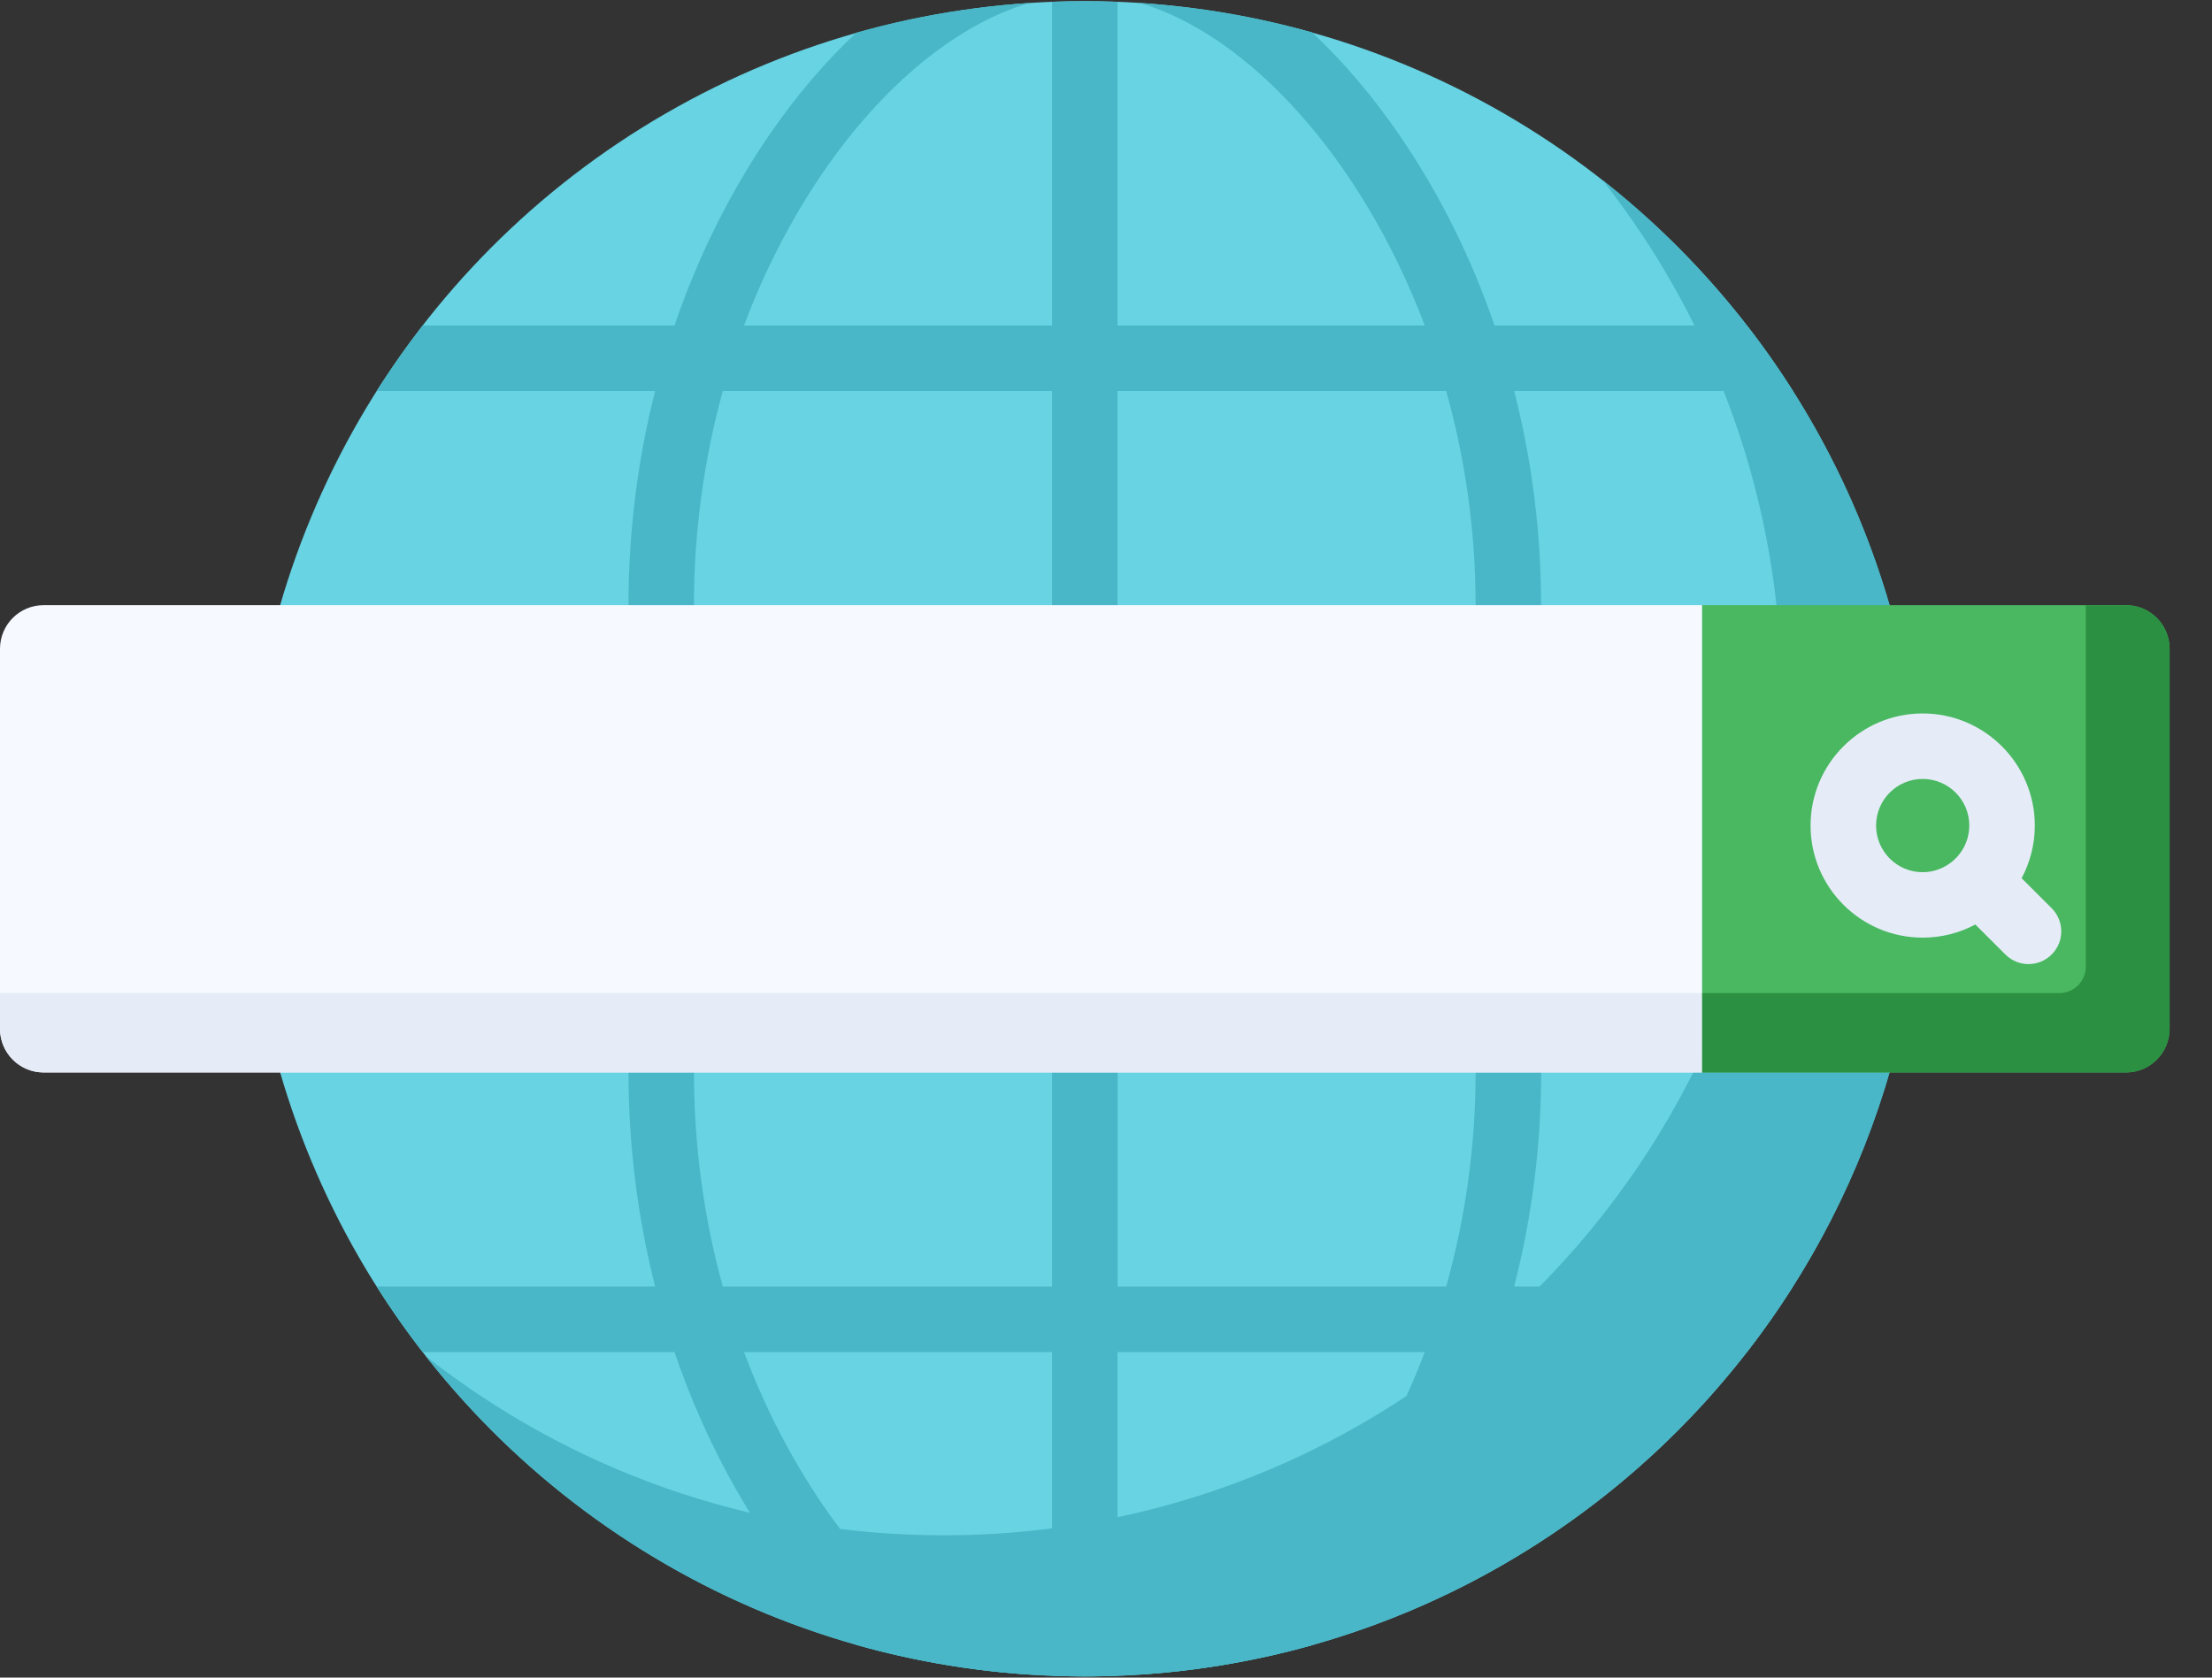
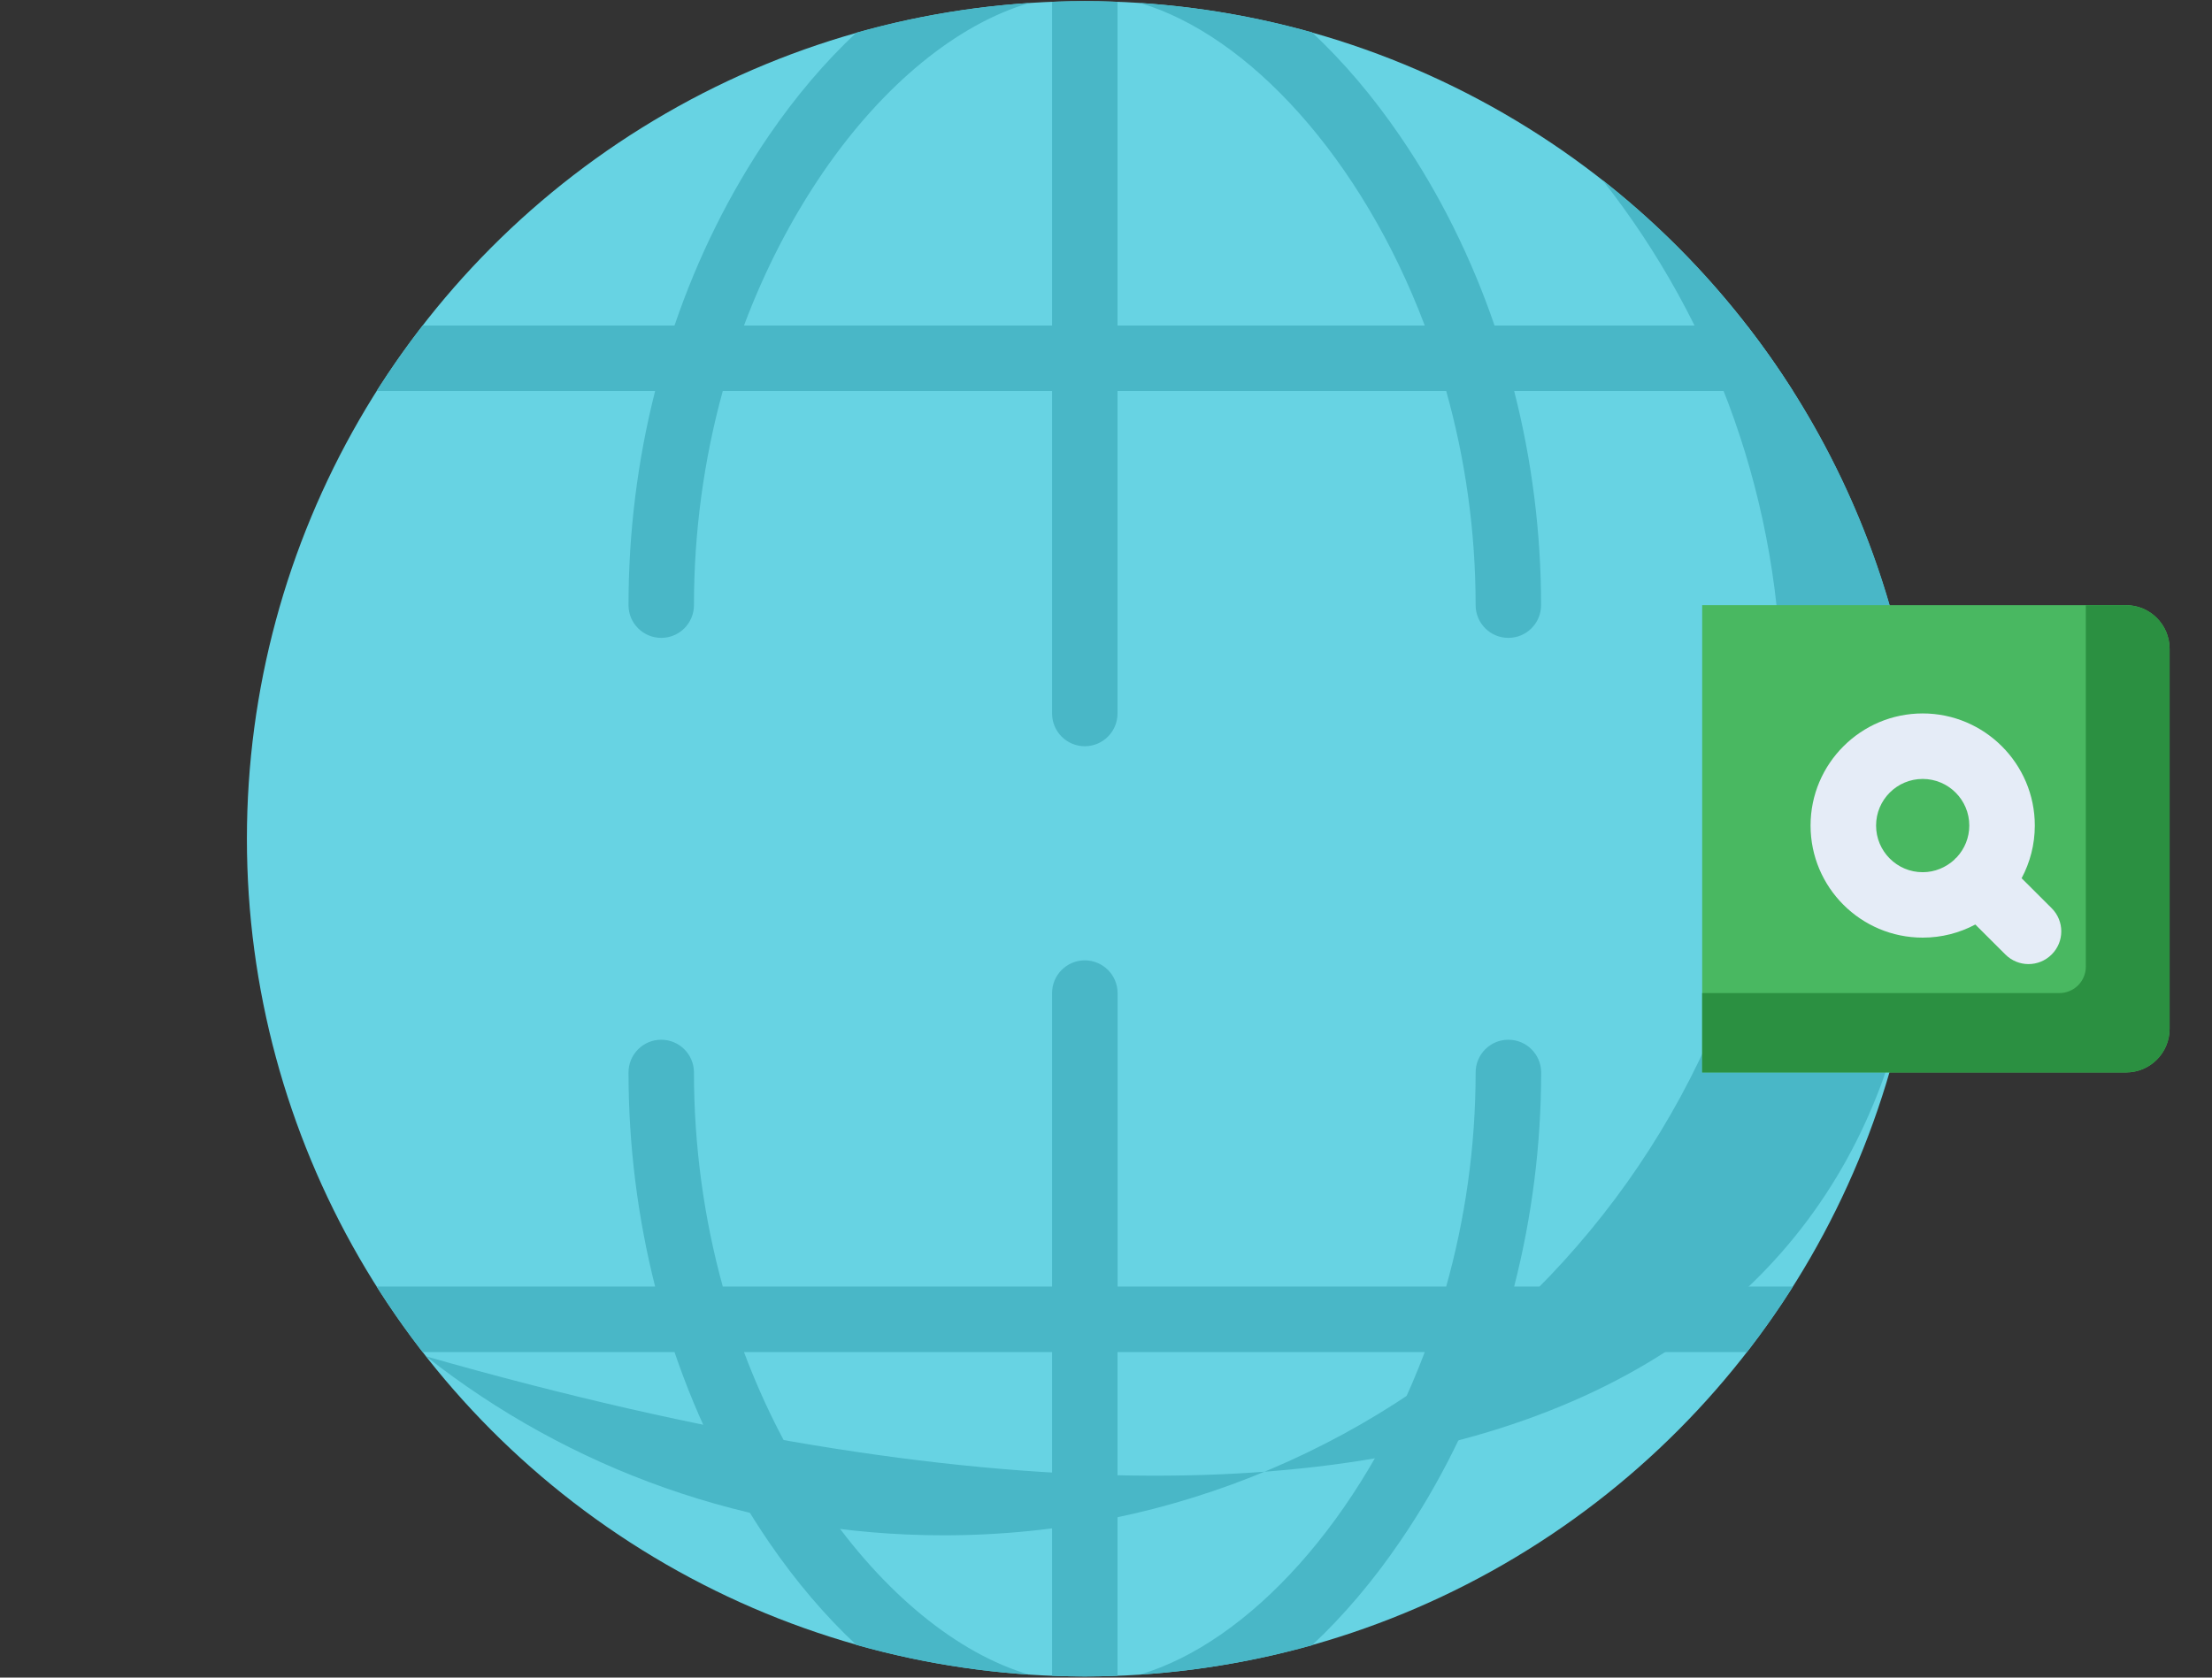
<svg xmlns="http://www.w3.org/2000/svg" width="29" height="22" viewBox="0 0 29 22" fill="none">
  <rect x="0" y="0" width="29" height="22" fill="#333333" stroke="none" />
  <circle cx="14.222" cy="11" r="10.985" fill="#67D3E3" />
-   <path d="M21.01 2.362C22.48 4.231 23.357 6.588 23.357 9.15C23.357 15.216 18.439 20.134 12.372 20.134C9.81 20.134 7.453 19.257 5.585 17.787C7.596 20.343 10.718 21.984 14.222 21.984C20.289 21.984 25.207 17.066 25.207 11C25.207 7.495 23.566 4.374 21.01 2.362Z" fill="#49B7C7" />
+   <path d="M21.01 2.362C22.48 4.231 23.357 6.588 23.357 9.15C23.357 15.216 18.439 20.134 12.372 20.134C9.81 20.134 7.453 19.257 5.585 17.787C20.289 21.984 25.207 17.066 25.207 11C25.207 7.495 23.566 4.374 21.01 2.362Z" fill="#49B7C7" />
  <path d="M4.938 5.127H8.589C8.359 6.033 8.24 6.98 8.24 7.936C8.24 8.173 8.432 8.365 8.669 8.365C8.906 8.365 9.098 8.173 9.098 7.936C9.098 6.976 9.228 6.028 9.476 5.127H13.793V9.356C13.793 9.594 13.985 9.786 14.222 9.786C14.459 9.786 14.651 9.594 14.651 9.356V5.127H18.96C19.205 6.002 19.346 6.948 19.346 7.936C19.346 8.173 19.538 8.365 19.775 8.365C20.012 8.365 20.204 8.173 20.204 7.936C20.204 6.982 20.083 6.035 19.851 5.127H23.506C23.318 4.831 23.117 4.545 22.903 4.269H19.594C19.29 3.383 18.876 2.547 18.361 1.793C18.002 1.266 17.611 0.808 17.201 0.424C16.478 0.221 15.724 0.09 14.949 0.04C16.369 0.462 17.849 2.07 18.679 4.269H14.651V0.024C14.509 0.019 14.366 0.015 14.222 0.015C14.078 0.015 13.935 0.019 13.793 0.024V4.269H9.754C10.023 3.551 10.371 2.874 10.791 2.259C11.582 1.105 12.552 0.317 13.492 0.04C12.711 0.091 11.954 0.223 11.226 0.429C10.822 0.807 10.437 1.257 10.083 1.774C9.565 2.531 9.148 3.374 8.843 4.269H5.541C5.327 4.545 5.126 4.831 4.938 5.127Z" fill="#49B7C7" />
  <path d="M23.506 16.872H19.851C20.083 15.964 20.205 15.018 20.205 14.064C20.205 13.827 20.012 13.635 19.775 13.635C19.538 13.635 19.346 13.827 19.346 14.064C19.346 15.051 19.205 15.998 18.96 16.872H14.652V13.024C14.652 12.786 14.459 12.594 14.222 12.594C13.985 12.594 13.793 12.786 13.793 13.024V16.872H9.476C9.228 15.972 9.098 15.024 9.098 14.064C9.098 13.827 8.906 13.635 8.669 13.635C8.432 13.635 8.24 13.827 8.24 14.064C8.24 15.02 8.36 15.966 8.589 16.872H4.938C5.126 17.169 5.327 17.455 5.541 17.731H8.843C9.148 18.626 9.565 19.469 10.083 20.226C10.437 20.743 10.822 21.193 11.226 21.571C11.953 21.776 12.71 21.908 13.489 21.96C12.552 21.683 11.582 20.894 10.791 19.741C10.371 19.126 10.023 18.449 9.754 17.731H13.793V21.976C13.935 21.981 14.078 21.985 14.222 21.985C14.366 21.985 14.509 21.981 14.651 21.976V17.731H18.679C17.849 19.93 16.368 21.538 14.946 21.96C15.722 21.91 16.477 21.779 17.201 21.576C17.611 21.192 18.002 20.734 18.361 20.206C18.876 19.453 19.29 18.617 19.594 17.731H22.903C23.117 17.455 23.319 17.169 23.506 16.872Z" fill="#49B7C7" />
-   <path d="M22.316 14.064H0.572C0.256 14.064 0 13.807 0 13.492V8.508C0 8.192 0.256 7.936 0.572 7.936H22.316V14.064Z" fill="#F6F9FF" />
-   <path d="M0.572 14.064H22.316V13.023H0V13.491C0 13.807 0.256 14.064 0.572 14.064Z" fill="#E5ECF7" />
  <path d="M27.872 14.064H22.316V7.936H27.872C28.188 7.936 28.444 8.192 28.444 8.508V13.492C28.444 13.808 28.188 14.064 27.872 14.064Z" fill="#49B861" />
  <path d="M27.346 7.936V12.676C27.346 12.868 27.191 13.023 26.999 13.023H22.316V14.064H27.872C28.188 14.064 28.444 13.808 28.444 13.492V8.508C28.444 8.192 28.188 7.936 27.872 7.936H27.346Z" fill="#2B9041" />
  <path fill-rule="evenodd" clip-rule="evenodd" d="M26.504 11.517L26.898 11.91C27.066 12.078 27.066 12.35 26.898 12.517C26.814 12.601 26.704 12.643 26.594 12.643C26.485 12.643 26.375 12.601 26.291 12.517L25.897 12.124C25.691 12.234 25.456 12.296 25.207 12.296C24.396 12.296 23.737 11.637 23.737 10.826C23.737 10.016 24.396 9.356 25.207 9.356C26.017 9.356 26.677 10.016 26.677 10.826C26.677 11.076 26.614 11.311 26.504 11.517ZM25.207 10.215C24.87 10.215 24.596 10.489 24.596 10.826C24.596 11.164 24.87 11.438 25.207 11.438C25.367 11.438 25.512 11.375 25.622 11.274C25.623 11.273 25.625 11.271 25.626 11.269C25.63 11.265 25.634 11.261 25.637 11.257C25.641 11.253 25.645 11.249 25.65 11.246C25.651 11.244 25.653 11.242 25.655 11.241C25.756 11.132 25.818 10.986 25.818 10.826C25.818 10.489 25.544 10.215 25.207 10.215Z" fill="#E5ECF7" />
</svg>